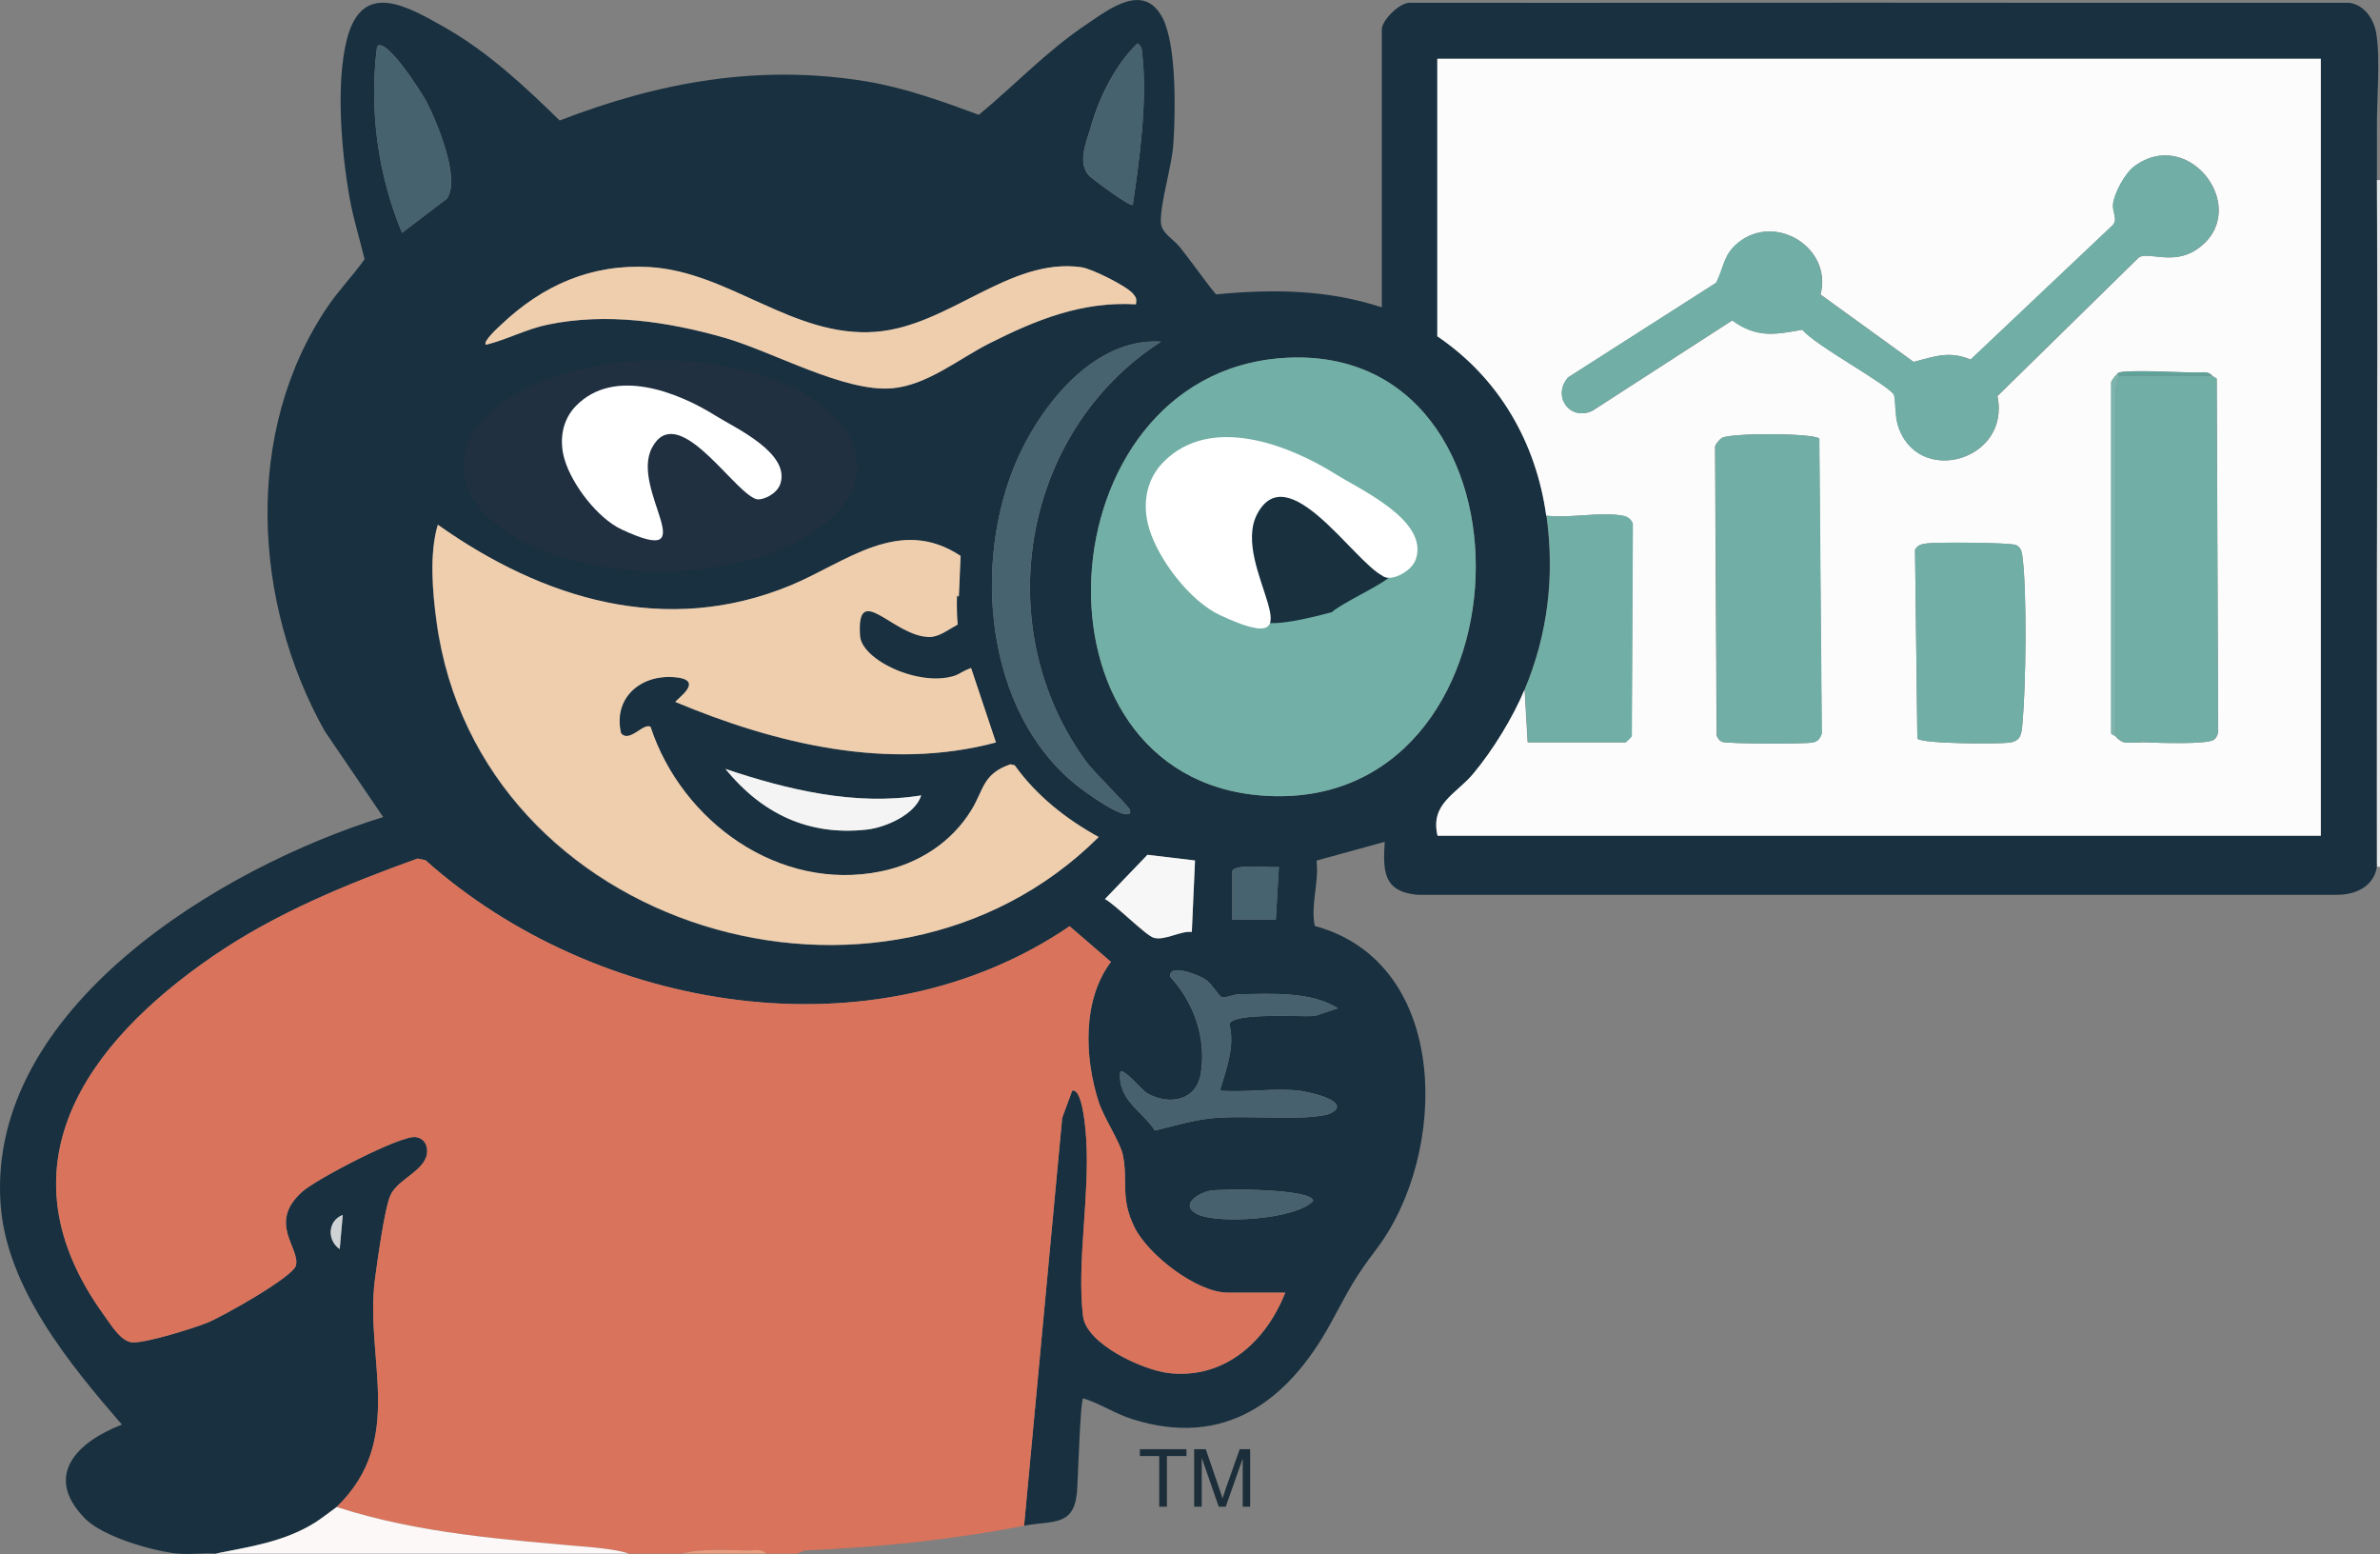
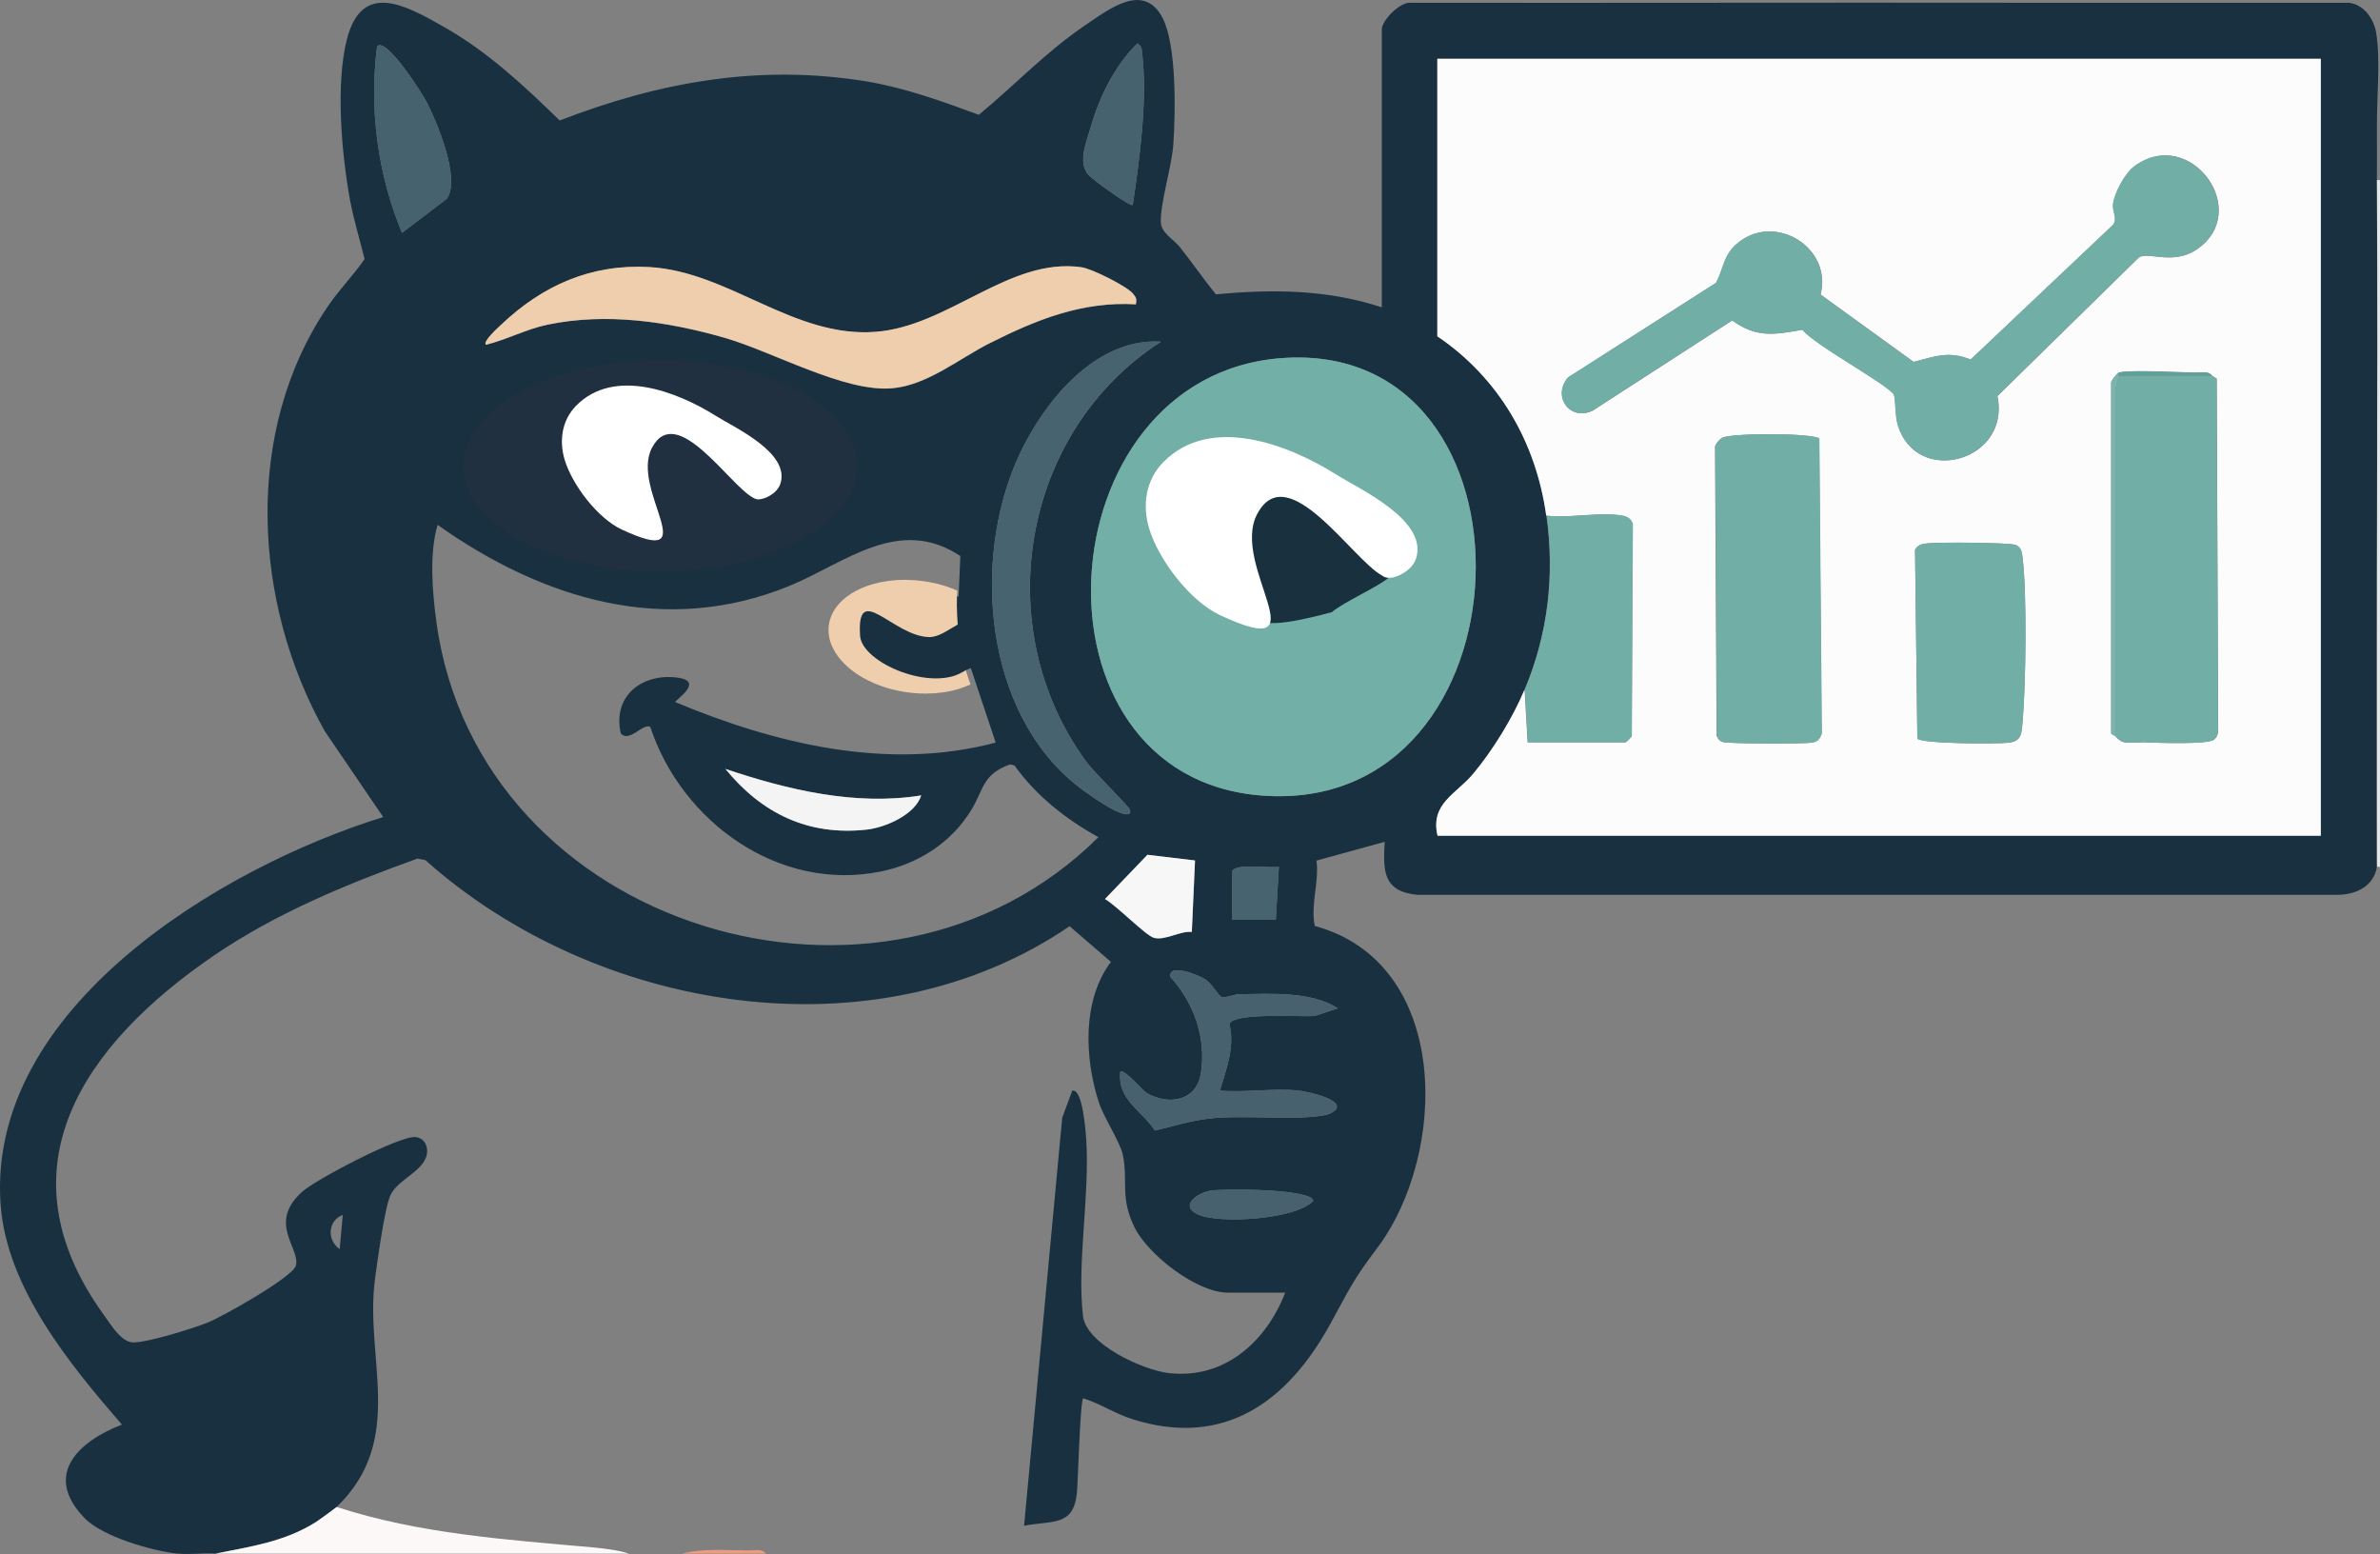
<svg xmlns="http://www.w3.org/2000/svg" id="Layer_2" data-name="Layer 2" viewBox="0 0 163.59 106.8">
  <rect x="0" y="0" width="163.59" height="106.8" fill="#808080" stroke="none" />
  <defs>
    <style>
      .cls-1 {
        fill: #d0d3d5;
      }

      .cls-2 {
        fill: #f4f4f4;
      }

      .cls-3 {
        fill: #47636f;
      }

      .cls-4 {
        fill: #e5e6e8;
      }

      .cls-5 {
        fill: #e99d7e;
      }

      .cls-6 {
        fill: #1b2e3a;
      }

      .cls-7 {
        fill: #71afa6;
      }

      .cls-8 {
        fill: #72afa6;
      }

      .cls-9 {
        fill: #19313f;
      }

      .cls-10 {
        fill: #da735b;
      }

      .cls-11 {
        fill: #fff;
      }

      .cls-12 {
        fill: #efceae;
      }

      .cls-13 {
        fill: #47626e;
      }

      .cls-14 {
        fill: #fbf8f7;
      }

      .cls-15 {
        fill: #f7f7f7;
      }

      .cls-16 {
        fill: #7cb3ac;
      }

      .cls-17 {
        fill: #47626f;
      }

      .cls-18 {
        fill: #203040;
      }

      .cls-19 {
        fill: #5fa29a;
      }

      .cls-20 {
        fill: #0c1927;
      }

      .cls-21 {
        fill: #fcfcfc;
      }

      .cls-22 {
        fill: #71aea6;
      }

      .cls-23 {
        fill: #18303f;
      }

      .cls-24 {
        fill: #1a2530;
      }
    </style>
  </defs>
  <g id="Layer_1-2" data-name="Layer 1">
    <g>
      <g>
        <g>
          <g>
            <g>
              <path class="cls-23" d="M12.23,106.77c-1.75-.18-5.19-1.17-6.42-2.45-2.88-2.97-.42-5.27,2.57-6.42C4.79,93.75.44,88.48.04,82.75c-.95-13.47,15.16-23.16,26.3-26.6l-4.02-5.91c-4.94-8.8-5.61-20.62.21-29.18.77-1.14,1.74-2.12,2.53-3.25-.33-1.37-.76-2.73-1.01-4.11-.57-3.14-.99-7.9-.21-10.98,1.04-4.11,4.11-2.32,6.71-.85,2.98,1.69,5.49,4.04,7.92,6.41,6.86-2.65,13.71-3.89,21.06-2.69,2.66.44,5.23,1.37,7.75,2.3,2.43-2,4.66-4.37,7.32-6.16,1.63-1.1,4.02-3,5.32-.48.96,1.88.88,6.49.73,8.66-.11,1.57-.9,4.01-.86,5.35.02.75.84,1.15,1.29,1.7.86,1.07,1.63,2.21,2.5,3.27,3.91-.37,7.65-.34,11.4.89V2.01c0-.61,1.28-1.93,2.03-1.82,13.86.02,27.73-.02,41.58,0h22.87c1.05.13,1.71,1.12,1.87,2.08.3,1.78.03,4.55.05,6.46v50.62c0,.07.01.14,0,.21-.21,1.32-1.4,1.91-2.66,1.93h-63.3c-2.34-.22-2.37-1.62-2.24-3.64l-4.69,1.29c.19,1.51-.42,3-.12,4.49,9.4,2.56,9.17,15.69,4.26,22.18-1.64,2.16-1.9,2.82-3.18,5.15-2.94,5.36-7.3,8.57-13.63,6.56-1.18-.37-2.2-1.07-3.37-1.43-.21.25-.35,5.65-.43,6.51-.24,2.33-1.69,1.87-3.63,2.25l2.62-28.03.69-1.87c.72-.17.92,2.8.96,3.31.26,3.91-.65,8.51-.22,12.18.23,1.94,4.13,3.72,5.91,3.92,3.82.43,6.68-2.16,7.99-5.53h-3.95c-2.13,0-5.48-2.6-6.41-4.49-1.01-2.06-.43-3.13-.8-4.97-.18-.89-1.31-2.55-1.67-3.67-.96-3.01-1.13-6.97.85-9.6l-2.84-2.45c-13.41,9.13-32.56,5.91-44.28-4.54l-.54-.11c-4.89,1.76-9.75,3.76-14.05,6.7-8.8,6.03-14.86,14.52-7.5,24.68.46.63,1.17,1.84,1.98,1.87.97.03,4.06-.94,5.09-1.34s5.91-3.15,6.12-3.94c.31-1.21-1.99-2.92.45-5.09.96-.85,6.74-3.88,7.79-3.74.51.07.77.46.78.96,0,1.32-2.01,1.89-2.53,3.05-.4.91-.9,4.58-1.06,5.78-.71,5.46,2.16,11-2.63,15.63-.06.06-1.25.92-1.42,1.03-2.14,1.35-4.49,1.69-6.91,2.17-.83-.06-1.75.09-2.57,0ZM77.86,14.08c.48-3.23,1.01-7.12.65-10.37-.04-.32-.02-.53-.33-.73-1.55,1.51-2.62,3.69-3.21,5.76-.3,1.04-.93,2.45-.12,3.32.22.24,2.84,2.18,3,2.02ZM27.63,16l3.09-2.35c.95-1.37-.68-5.26-1.42-6.69-.26-.49-2.74-4.44-3.38-3.78-.56,4.32.05,8.81,1.71,12.81ZM98.81,4.04v19.07c4.22,2.85,6.78,7.27,7.48,12.33.57,4.12.11,8.12-1.5,11.96-.8,1.92-2.19,4.17-3.52,5.77-1.18,1.42-2.98,2.05-2.46,4.27h60.71V4.04h-60.71ZM78.08,20.91c.06-.37.01-.47-.22-.74-.46-.52-2.81-1.7-3.54-1.8-4.95-.69-9.09,4.05-14.12,4.44-5.67.44-10.07-4.14-15.58-4.45-3.98-.23-7.32,1.25-10.16,3.95-.18.17-1.31,1.17-1.06,1.39,1.45-.36,2.8-1.09,4.27-1.39,4.02-.83,8.24-.21,12.14.91,3.33.96,8.21,3.74,11.49,3.47,2.43-.2,4.63-2.04,6.73-3.1,3.2-1.61,6.36-2.89,10.05-2.67ZM79.79,23.48c-4.78-.29-8.56,4.74-10.15,8.76-2.84,7.19-1.71,17.44,4.95,22.17.62.44,2.05,1.44,2.74,1.54.27.04.44-.03.32-.32s-2.44-2.54-2.95-3.24c-6.77-9.18-4.52-22.71,5.09-28.9ZM88.08,24.61c-16.37,1.23-18.02,28.78-1.35,30.06,18.88,1.44,19.86-31.44,1.35-30.06ZM51.78,37.35c2.46-.26,1.43-4.66.81-6.25-1.83-4.68-7.22-5.14-9.82-.73s-.86,7.98,4.31,8.04c-1.47-1.95-.34-6.96,2.45-7.01s3.31,4.03,2.25,5.94ZM65.89,40.99l.12-2.78c-4.21-2.79-7.89.45-11.67,2.02-8.57,3.55-17.03.96-24.26-4.16-.59,1.98-.36,4.62-.08,6.7,2.91,21.18,30.74,29.46,45.5,14.76-2.24-1.24-4.27-2.83-5.77-4.93l-.29-.07c-1.9.65-1.82,1.72-2.67,3.12-1.37,2.25-3.65,3.72-6.23,4.24-7,1.43-13.69-3.42-15.84-9.93-.47-.32-1.46,1.13-2.03.43-.56-2.43,1.28-4.03,3.64-3.85s.02,1.6.11,1.71c6.87,2.87,14.63,4.75,22.02,2.78l-1.71-5.12c-.94.35-1.66,1.07-2.72,1.23-1.87.29-4.2-.61-5.02-2.36-1.86-4.03,4.17-5.41,6.88-3.78ZM63.32,54.66c-4.52.73-9.18-.38-13.46-1.82,2.5,3.05,5.69,4.61,9.72,4.17,1.27-.14,3.32-1.03,3.74-2.35ZM82.14,59.14l-3.27-.39-2.92,3.04c.74.4,2.8,2.5,3.35,2.66.75.22,1.81-.49,2.62-.4l.22-4.9ZM84.7,59.89v3.31h2.99l.21-3.63c-.6.11-3.02-.28-3.21.32ZM89.3,74.95c-1.7-.19-3.71.14-5.45,0,.43-1.48,1.05-3.02.65-4.57.23-.82,4.9-.49,5.86-.56l1.6-.53c-1.88-1.18-4.56-.99-6.74-.97-.4,0-.98.28-1.24.2-.22-.06-.66-.91-1.14-1.22-.42-.28-2.55-1.15-2.4-.17,1.63,1.79,2.48,4.18,2.1,6.63-.3,1.91-2.19,2.21-3.7,1.37-.29-.16-1.61-1.75-1.84-1.47-.21,1.92,1.54,2.71,2.38,4.03,1.23-.29,2.44-.67,3.71-.82,2.33-.28,6.12.17,8.07-.26.21-.05.4-.15.58-.28.82-.76-1.95-1.33-2.45-1.38ZM83.15,81.83c-.83.17-2.09.99-.85,1.61,1.35.68,6.74.39,7.96-.91,0-.85-6.3-.86-7.11-.7ZM23.35,85.84l.21-2.35c-1.03.39-1.11,1.73-.21,2.35Z" />
-               <path class="cls-10" d="M23.14,103.56c4.79-4.64,1.92-10.17,2.63-15.63.16-1.2.66-4.87,1.06-5.78.51-1.16,2.53-1.73,2.53-3.05,0-.5-.27-.89-.78-.96-1.05-.14-6.83,2.89-7.79,3.74-2.44,2.17-.14,3.87-.45,5.09-.2.79-5.13,3.55-6.12,3.94s-4.12,1.37-5.09,1.34c-.81-.02-1.52-1.23-1.98-1.87-7.36-10.15-1.3-18.64,7.5-24.68,4.3-2.95,9.16-4.94,14.05-6.7l.54.11c11.72,10.45,30.87,13.67,44.28,4.54l2.84,2.45c-1.98,2.62-1.82,6.58-.85,9.6.36,1.13,1.49,2.79,1.67,3.67.38,1.83-.21,2.91.8,4.97.93,1.89,4.28,4.49,6.41,4.49h3.95c-1.32,3.36-4.18,5.96-7.99,5.53-1.78-.2-5.68-1.98-5.91-3.92-.44-3.67.47-8.26.22-12.18-.03-.51-.23-3.48-.96-3.31l-.69,1.87-2.62,28.03c-4.97.97-10.03,1.48-15.09,1.7l-.52.22h-2.14c-.22-.35-.81-.21-1.17-.22-1.47-.02-3.2-.16-4.6.22h-3.63c-.69-.24-1.73-.36-2.46-.43-5.94-.53-11.94-.93-17.64-2.78Z" />
              <path class="cls-14" d="M23.14,103.56c5.7,1.85,11.7,2.25,17.64,2.78.73.07,1.77.19,2.46.43H14.8c2.43-.49,4.78-.82,6.91-2.17.18-.11,1.36-.97,1.42-1.03Z" />
              <path class="cls-4" d="M163.59,59.57h-.21c.01-.07,0-.14,0-.21-.07-15.66.09-31.33,0-46.99h.21v47.2Z" />
              <path class="cls-5" d="M52.64,106.77h-5.77c1.39-.38,3.13-.23,4.6-.22.36,0,.95-.14,1.17.22Z" />
              <path class="cls-21" d="M159.31,4.04h.21v53.39h-60.71c-.52-2.22,1.28-2.85,2.46-4.27,1.34-1.6,2.72-3.85,3.52-5.77l.21,3.63h6.73s.38-.33.42-.43l.07-14.58c-.12-.35-.36-.51-.71-.57-1.48-.28-3.67.19-5.23,0-.7-5.05-3.26-9.47-7.49-12.33V4.04h60.5ZM130.19,27.15c.11.2.07,1.38.25,2,1.25,4.34,7.79,2.57,6.86-1.93l9.72-9.53c.65-.42,2.33.54,3.95-.53,3.91-2.61-.4-8.56-4.25-5.74-.64.47-1.39,1.85-1.47,2.61-.06.56.35,1.02-.02,1.44l-9.77,9.24c-1.5-.62-2.47-.21-3.92.16l-6.4-4.63c.83-3.21-3.1-5.63-5.65-3.57-1.03.83-.97,1.68-1.52,2.76l-10.17,6.5c-1.13,1.27.1,3.03,1.66,2.3l9.61-6.21c1.69,1.22,2.91.98,4.83.64.83,1.06,5.9,3.77,6.31,4.49ZM145.42,50.6c.06.07.15.18.21.21.13.07.13.16.43.21s.73-.01,1.07,0c.14,0,.29,0,.43,0,.83.03,4.19.15,4.62-.19.18-.14.27-.34.29-.56l-.1-24.25-.32-.2c-.22-.35-.81-.21-1.17-.22-1.06-.01-4.53-.21-5.24,0-.12.04-.48.51-.52.65v24.13c.05.14.26.16.31.21ZM125.06,30.15c-.41-.41-6.13-.4-6.7-.06-.17.1-.42.4-.48.59l.11,19.87c.09.2.19.37.41.44.36.12,5.63.14,6.16.04.39-.07.53-.27.65-.63l-.17-20.25ZM131.79,50.76c.36.36,5.44.37,6.27.28.89-.1.89-.63.96-1.39.23-2.54.31-8.9,0-11.34-.04-.34-.08-.67-.44-.85-.37-.18-5.41-.2-6.1-.12-.36.05-.65.08-.85.44l.16,12.98Z" />
-               <path class="cls-12" d="M65.89,40.99c-2.71-1.63-8.75-.25-6.88,3.78.81,1.75,3.14,2.65,5.02,2.36,1.07-.16,1.78-.88,2.72-1.23l1.71,5.12c-7.39,1.97-15.15.09-22.02-2.78-.08-.11,2.18-1.54-.11-1.71s-4.2,1.43-3.64,3.85c.57.71,1.56-.75,2.03-.43,2.15,6.52,8.84,11.36,15.84,9.93,2.58-.53,4.86-1.99,6.23-4.24.85-1.4.77-2.47,2.67-3.12l.29.07c1.5,2.1,3.53,3.69,5.77,4.93-14.76,14.69-42.59,6.41-45.5-14.76-.29-2.08-.51-4.72.08-6.7,7.23,5.12,15.69,7.71,24.26,4.16,3.79-1.57,7.46-4.81,11.67-2.02l-.12,2.78Z" />
              <path class="cls-8" d="M88.08,24.61c18.51-1.39,17.52,31.5-1.35,30.06-16.67-1.27-15.02-28.83,1.35-30.06Z" />
              <path class="cls-12" d="M78.08,20.91c-3.69-.22-6.85,1.06-10.05,2.67-2.1,1.05-4.3,2.9-6.73,3.1-3.28.27-8.16-2.51-11.49-3.47-3.9-1.12-8.12-1.74-12.14-.91-1.47.3-2.82,1.03-4.27,1.39-.24-.22.88-1.22,1.06-1.39,2.84-2.69,6.17-4.17,10.16-3.95,5.51.31,9.91,4.89,15.58,4.45,5.03-.39,9.17-5.13,14.12-4.44.73.1,3.08,1.28,3.54,1.8.23.27.28.37.22.74Z" />
              <path class="cls-7" d="M106.3,35.43c1.57.2,3.75-.27,5.23,0,.35.07.59.22.71.57l-.07,14.58c-.05.1-.39.43-.42.43h-6.73l-.21-3.63c1.6-3.84,2.07-7.84,1.5-11.96Z" />
              <path class="cls-3" d="M79.79,23.48c-9.61,6.19-11.87,19.72-5.09,28.9.52.7,2.83,2.95,2.95,3.24s-.05.36-.32.32c-.69-.1-2.12-1.1-2.74-1.54-6.66-4.73-7.79-14.98-4.95-22.17,1.59-4.02,5.37-9.05,10.15-8.76Z" />
              <path class="cls-15" d="M51.78,37.35c1.06-1.91.45-5.99-2.25-5.94s-3.93,5.06-2.45,7.01c-5.17-.06-6.92-3.62-4.31-8.04s7.99-3.95,9.82.73c.62,1.59,1.66,5.99-.81,6.25Z" />
              <path class="cls-13" d="M89.3,74.95c.5.06,3.28.62,2.45,1.38-.17.13-.37.23-.58.28-1.96.44-5.74-.02-8.07.26-1.27.15-2.48.53-3.71.82-.84-1.32-2.6-2.11-2.38-4.03.24-.28,1.55,1.3,1.84,1.47,1.51.84,3.4.54,3.7-1.37.38-2.45-.47-4.84-2.1-6.63-.14-.99,1.98-.11,2.4.17.48.32.92,1.16,1.14,1.22.26.07.84-.2,1.24-.2,2.18-.02,4.86-.21,6.74.97l-1.6.53c-.96.07-5.63-.26-5.86.56.39,1.54-.22,3.09-.65,4.57,1.74.14,3.75-.19,5.45,0Z" />
              <path class="cls-17" d="M27.63,16c-1.67-4-2.27-8.5-1.71-12.81.64-.67,3.13,3.29,3.38,3.78.75,1.43,2.37,5.32,1.42,6.69l-3.09,2.35Z" />
              <path class="cls-17" d="M77.86,14.08c-.16.16-2.78-1.78-3-2.02-.81-.87-.18-2.27.12-3.32.59-2.07,1.66-4.26,3.21-5.76.31.2.3.41.33.73.36,3.25-.18,7.14-.65,10.37Z" />
              <path class="cls-15" d="M82.14,59.14l-.22,4.9c-.81-.08-1.86.62-2.62.4-.55-.16-2.61-2.26-3.35-2.66l2.92-3.04,3.27.39Z" />
              <path class="cls-2" d="M63.32,54.66c-.42,1.33-2.47,2.21-3.74,2.35-4.03.45-7.22-1.11-9.72-4.17,4.28,1.44,8.95,2.55,13.46,1.82Z" />
              <path class="cls-13" d="M83.15,81.83c.81-.16,7.1-.15,7.11.7-1.23,1.31-6.61,1.59-7.96.91-1.23-.62.02-1.44.85-1.61Z" />
              <path class="cls-3" d="M84.7,59.89c.19-.6,2.6-.21,3.21-.32l-.21,3.63h-2.99v-3.31Z" />
              <path class="cls-20" d="M163.37,12.37c.09,15.66-.07,31.33,0,46.99V8.74c.01,1.21,0,2.42,0,3.63Z" />
              <path class="cls-24" d="M161.45.19h-22.87c7.62.01,15.25,0,22.87,0Z" />
-               <path class="cls-1" d="M23.35,85.84c-.89-.62-.82-1.96.21-2.35l-.21,2.35Z" />
              <path class="cls-22" d="M130.19,27.15c-.41-.72-5.48-3.43-6.31-4.49-1.92.34-3.14.58-4.83-.64l-9.61,6.21c-1.56.73-2.79-1.02-1.66-2.3l10.17-6.5c.55-1.08.49-1.93,1.52-2.76,2.56-2.06,6.48.35,5.65,3.57l6.4,4.63c1.45-.37,2.42-.78,3.92-.16l9.77-9.24c.37-.43-.04-.88.02-1.44.08-.76.83-2.14,1.47-2.61,3.85-2.82,8.16,3.13,4.25,5.74-1.61,1.08-3.3.11-3.95.53l-9.72,9.53c.93,4.5-5.61,6.27-6.86,1.93-.18-.61-.14-1.8-.25-2Z" />
              <path class="cls-22" d="M152.04,25.82l.32.2.1,24.25c-.03.22-.12.42-.29.56-.43.34-3.78.22-4.62.19l-.32-.21-.11.21c-.34-.01-.76.05-1.07,0l-.43-.21c-.06-.03-.16-.15-.21-.21v-23.83s.21-.95.21-.95h6.41Z" />
              <path class="cls-22" d="M125.06,30.15l.17,20.25c-.12.36-.26.56-.65.63-.54.1-5.8.09-6.16-.04-.22-.07-.32-.25-.41-.44l-.11-19.87c.05-.19.31-.49.48-.59.57-.34,6.28-.34,6.7.06Z" />
              <path class="cls-22" d="M131.79,50.76l-.16-12.98c.2-.36.48-.39.85-.44.69-.09,5.73-.07,6.1.12s.39.5.44.85c.31,2.44.23,8.8,0,11.34-.07.76-.07,1.29-.96,1.39-.83.09-5.91.08-6.27-.28Z" />
              <path class="cls-16" d="M145.63,25.82l-.22.95v23.83c-.04-.06-.25-.07-.31-.21v-24.13c.06-.14.41-.61.53-.65v.21Z" />
              <path class="cls-19" d="M152.04,25.82h-6.41v-.21c.71-.21,4.18-.01,5.24,0,.36,0,.95-.14,1.17.22Z" />
              <path class="cls-16" d="M146.06,51.02c-.3-.05-.29-.14-.43-.21l.43.21Z" />
              <path class="cls-16" d="M147.56,51.02c-.14,0-.29,0-.43,0l.11-.21.32.21Z" />
              <path class="cls-9" d="M95.46,39.7c-.84.68-3.13,1.69-3.92,2.37-8.38,2.25-4.09-1.07-5.25-3.11-3-5.24,2.26-8.55,6.04-3.73.82,1.05,6.37,1.85,3.14,4.47Z" />
            </g>
            <g>
              <ellipse class="cls-18" cx="45.38" cy="32.01" rx="13.53" ry="7.26" />
              <path class="cls-11" d="M51.78,34.21c-1.63-.84-5.27-6.61-6.96-3.45-1.55,2.9,3.79,8.36-2.08,5.63-1.66-.77-3.41-3.07-3.93-4.8-.39-1.31-.19-2.7.78-3.7,2.62-2.67,6.97-.97,9.6.68,1.32.83,5.17,2.56,4.44,4.7-.12.35-.42.62-.74.81-.24.13-.5.23-.77.24-.1,0-.22-.04-.34-.1Z" />
            </g>
          </g>
          <path class="cls-12" d="M66.39,46.06c-2.29,1.59-7.15-.53-7.27-2.36-.26-3.85,2.27.05,4.76.08.67,0,1.29-.5,1.95-.86-.03-.43-.06-.87-.06-1.32,0-.34.01-.68.03-1.01-.71-.32-1.52-.55-2.39-.66-3.27-.44-6.16.92-6.44,3.03s2.14,4.18,5.42,4.62c1.63.22,3.16,0,4.32-.55-.12-.31-.22-.63-.32-.96Z" />
        </g>
        <path class="cls-11" d="M95.03,39.57c-2.02-1.04-6.52-8.18-8.61-4.26-1.92,3.59,4.68,10.34-2.57,6.96-2.05-.96-4.21-3.79-4.86-5.94-.49-1.62-.24-3.34.97-4.57,3.24-3.3,8.62-1.2,11.87.84,1.63,1.03,6.39,3.16,5.49,5.82-.15.44-.52.77-.92,1-.29.17-.61.29-.95.29-.13,0-.27-.04-.43-.13Z" />
      </g>
      <g>
-         <path class="cls-6" d="M79.68,103.54v-3.48h-1.33v-.47h3.2v.47h-1.34v3.48h-.53Z" />
-         <path class="cls-6" d="M82.08,103.54v-3.95h.8l.96,2.8c.09.26.15.46.19.58.05-.14.12-.35.21-.63l.97-2.75h.72v3.95h-.51v-3.31l-1.17,3.31h-.48l-1.17-3.36v3.36h-.52Z" />
-       </g>
+         </g>
    </g>
  </g>
</svg>